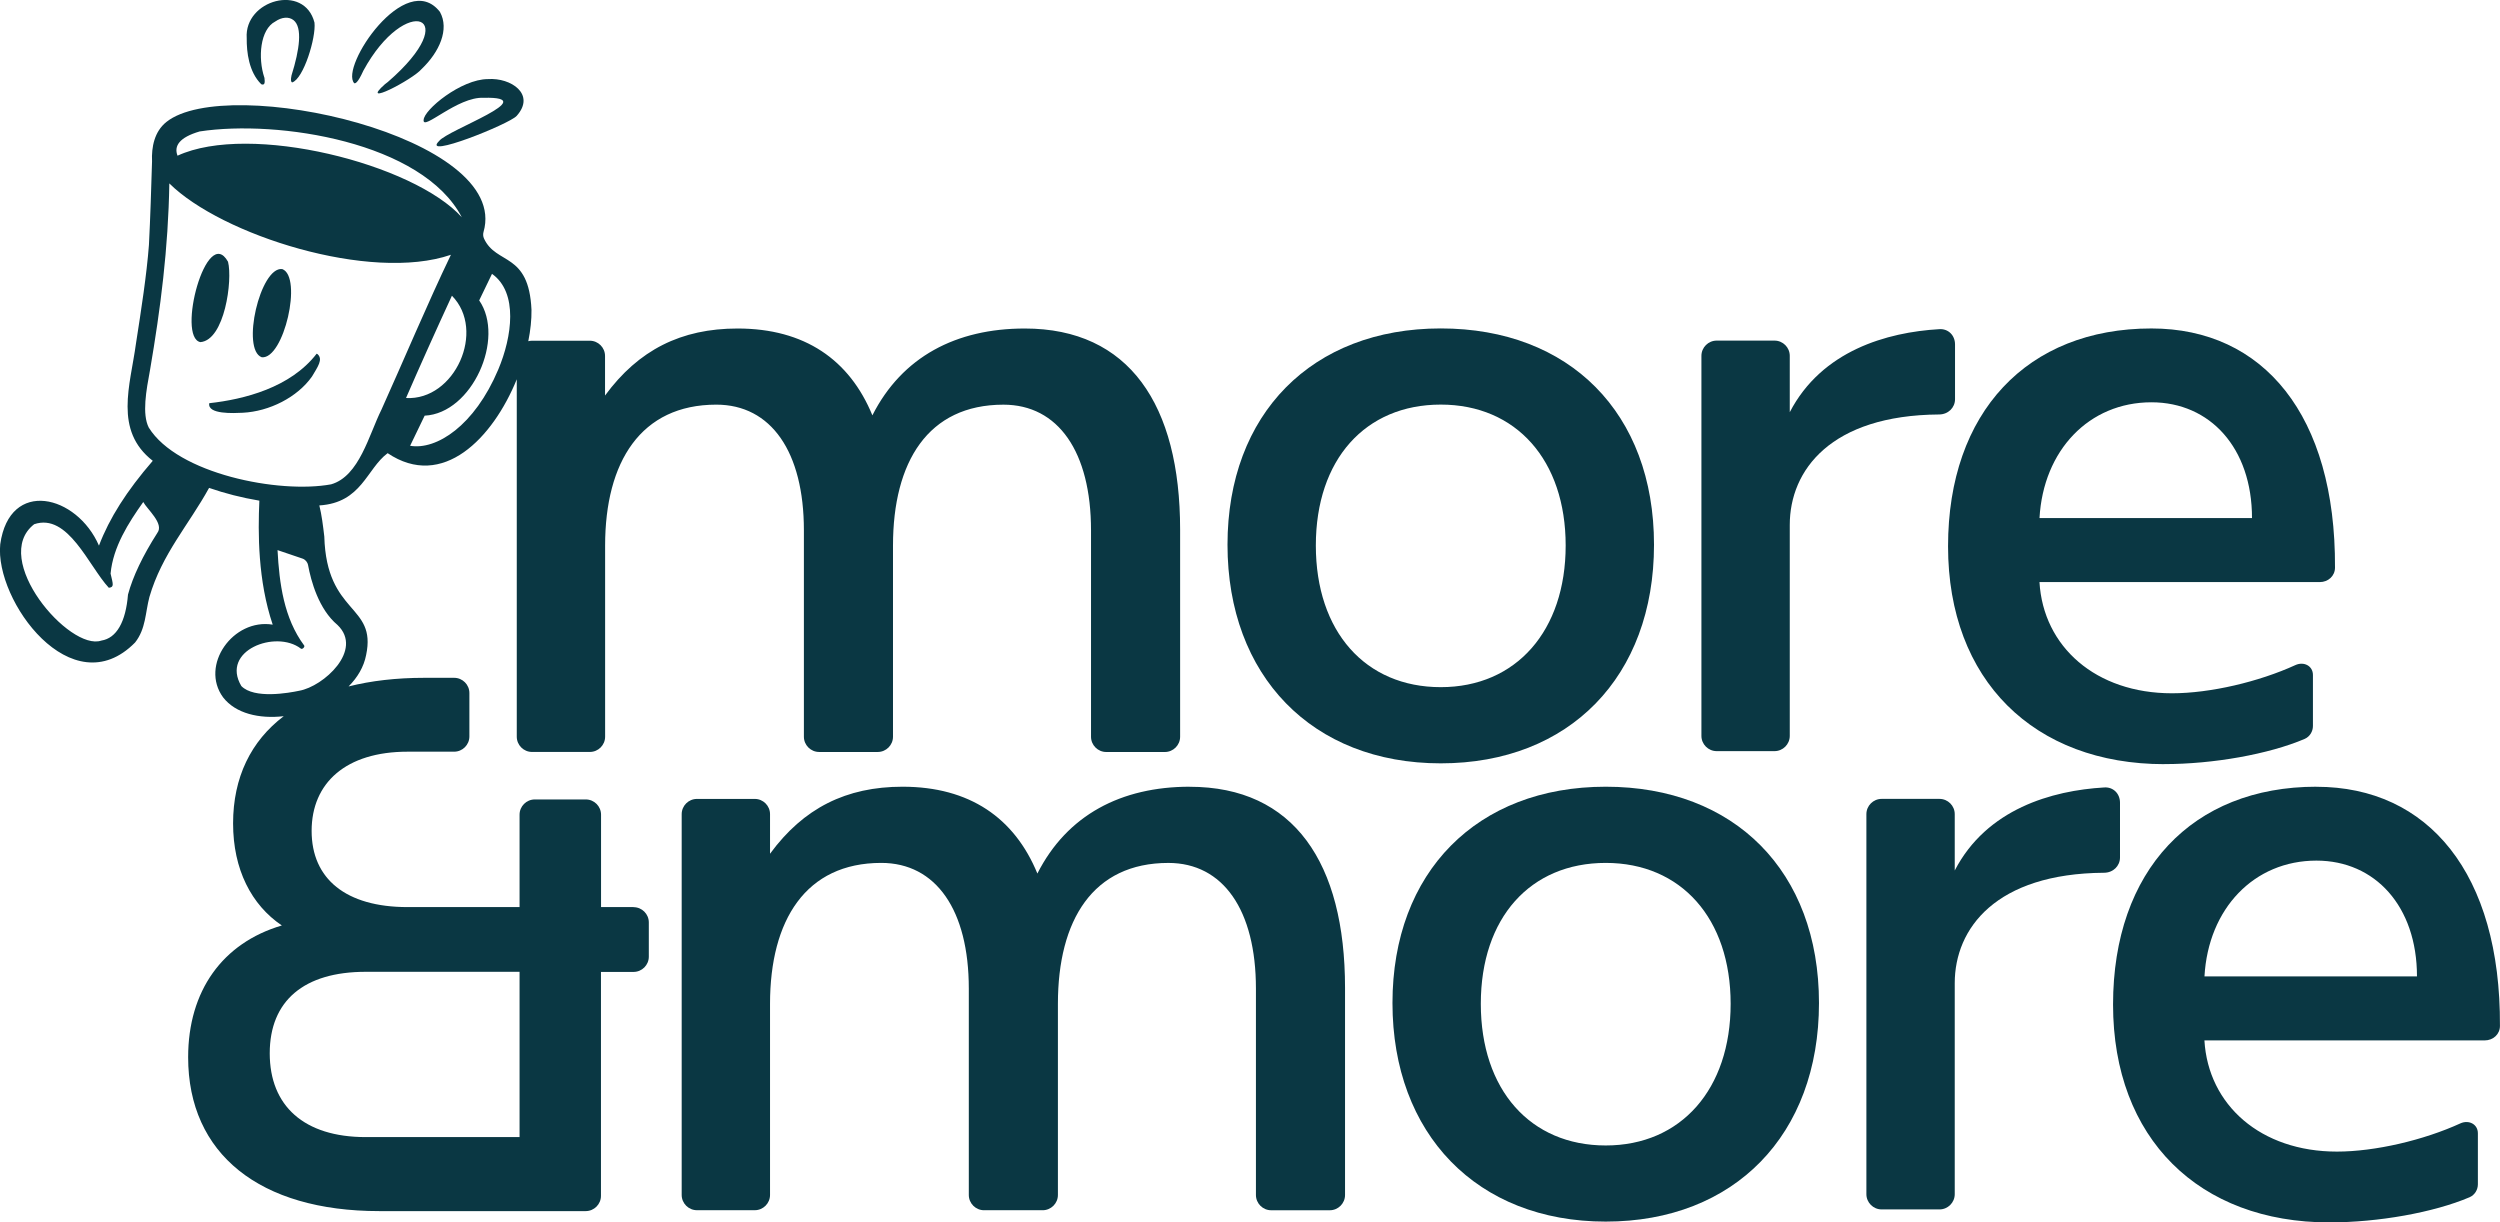
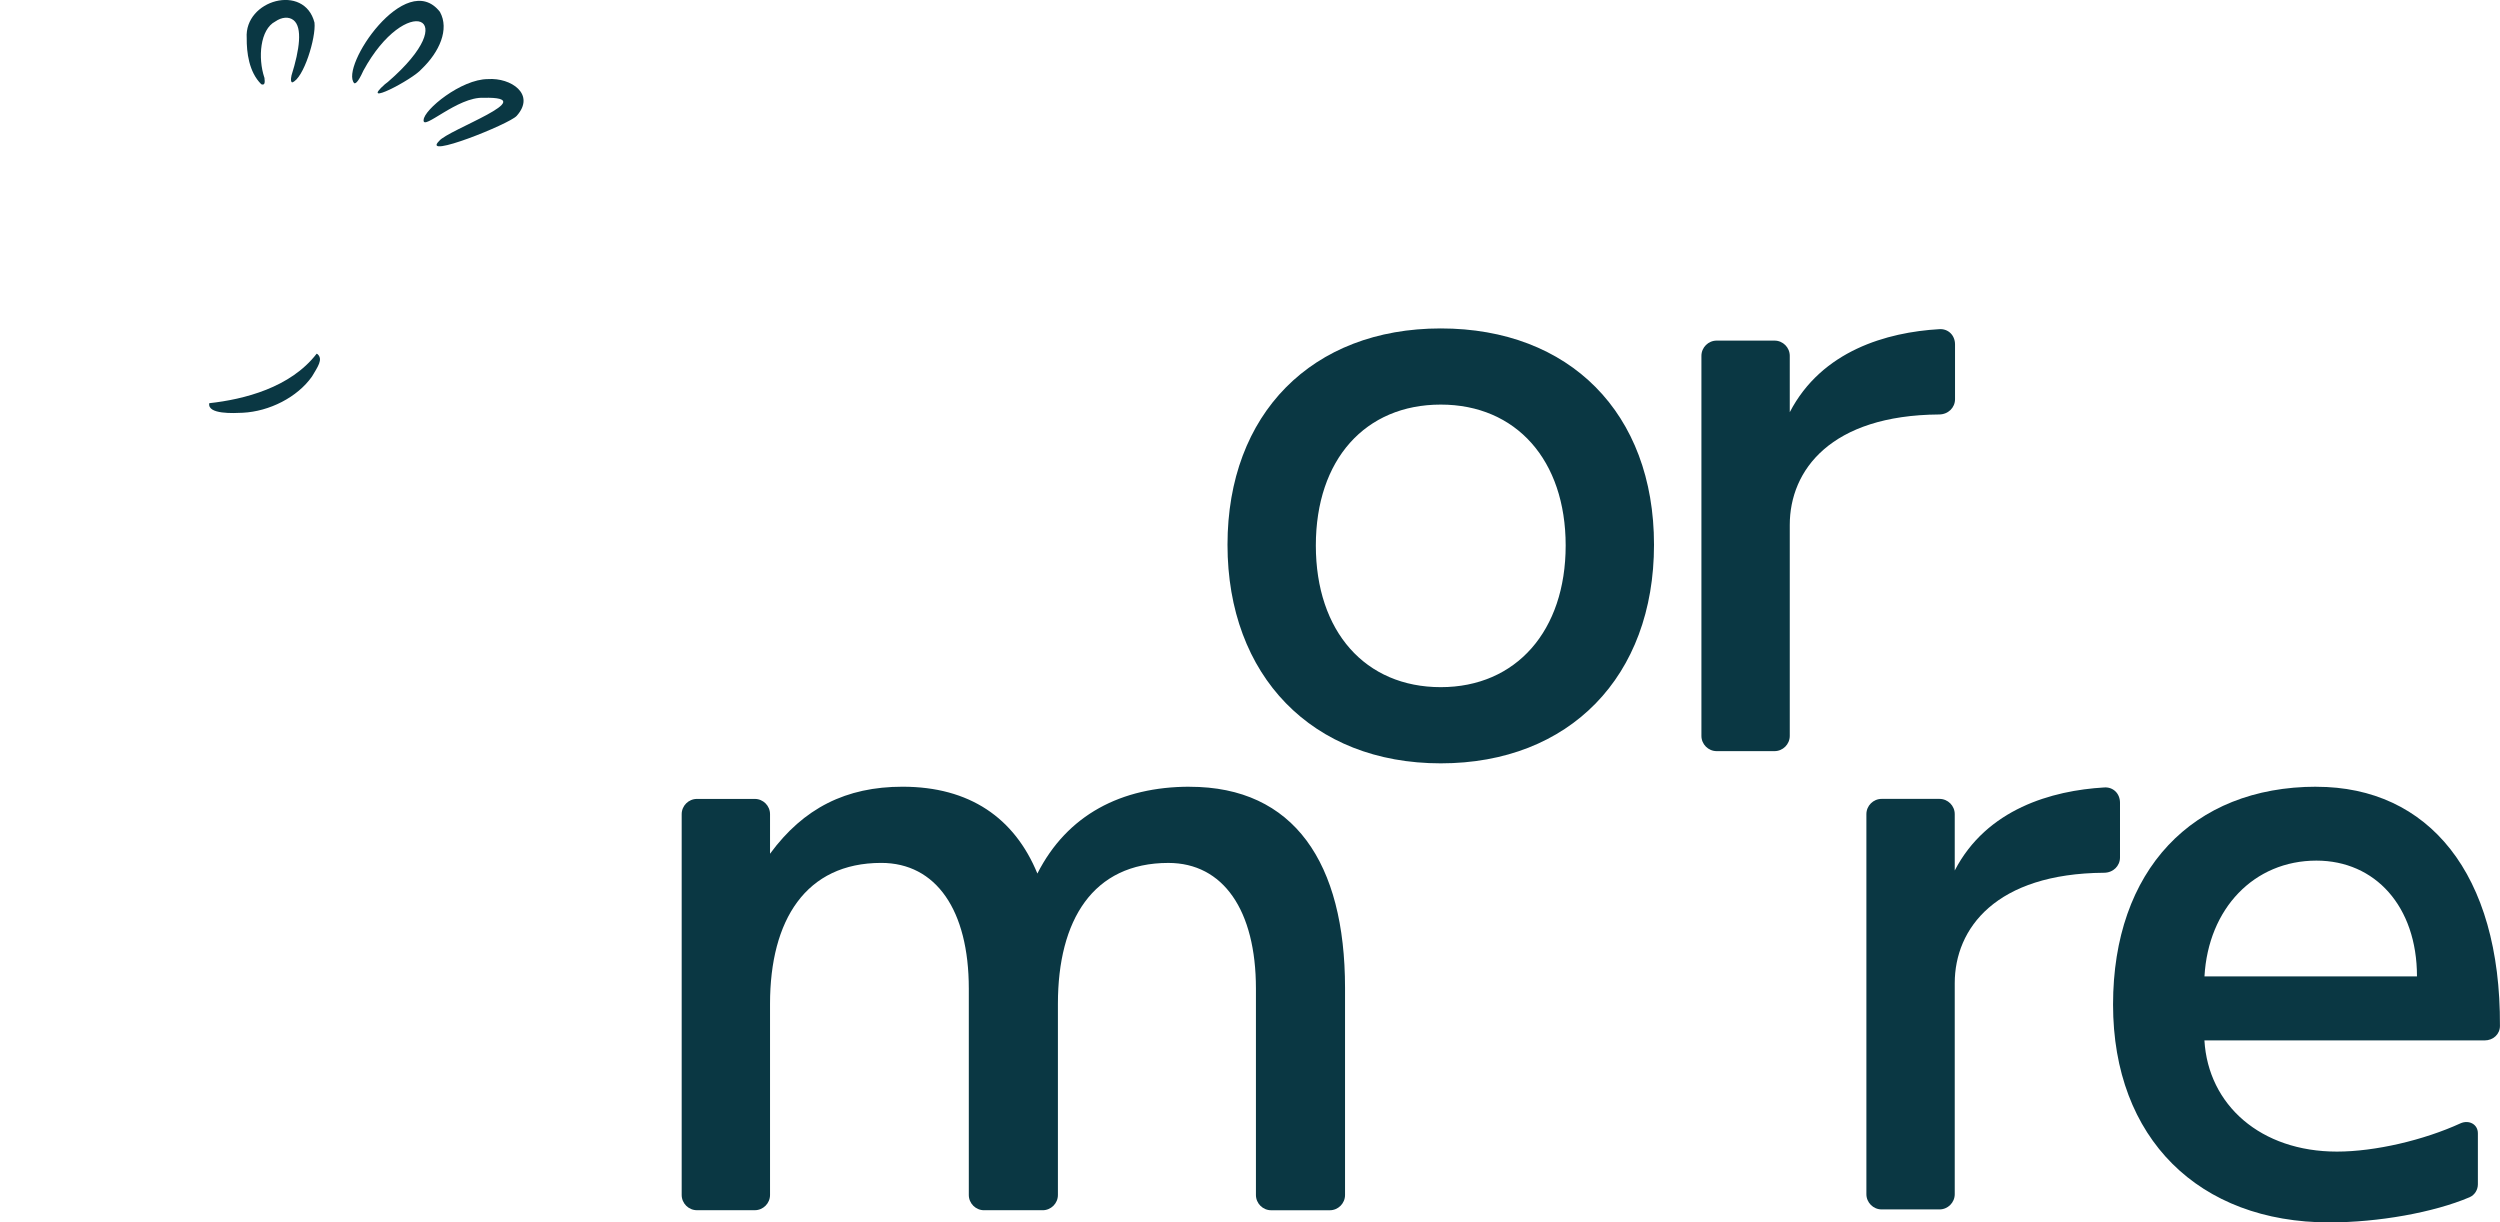
<svg xmlns="http://www.w3.org/2000/svg" id="Layer_1" data-name="Layer 1" viewBox="0 0 860 420.5">
  <defs>
    <style>
      .cls-1 {
        fill: #0a3743;
      }
    </style>
  </defs>
-   <path class="cls-1" d="M217.98,312.04h-11.22v-31.79c0-2.88-2.36-5.24-5.24-5.24h-17.55c-2.88,0-5.24,2.36-5.24,5.24v31.79h-38.52c-21.22,0-33.01-9.7-33.01-26.21s11.79-27.25,33.01-27.25h16.02c2.88,0,5.24-2.36,5.24-5.24v-14.93c0-2.89-2.36-5.24-5.24-5.24h-10.25c-9.64,0-18.35,1.02-26.07,2.97,3.06-3.07,5.25-6.71,6.04-10.83,3.7-17.54-13.62-13.67-14.39-40.74-.45-3.8-.88-7.39-1.71-10.7,14.59-.91,16.23-12.58,23.5-17.98,18.92,12.73,36.17-5.13,44.42-25.41v122.95c0,2.88,2.36,5.24,5.24,5.24h19.91c2.88,0,5.24-2.36,5.24-5.24v-65.76c0-28.82,12.31-48.47,38.25-48.47,18.86,0,30.13,16.24,30.13,43.23v71.01c0,2.88,2.36,5.24,5.24,5.24h20.17c2.88,0,5.24-2.36,5.24-5.24v-65.76c0-28.82,12.05-48.47,37.99-48.47,18.86,0,30.13,16.24,30.13,43.23v71.01c0,2.88,2.36,5.24,5.24,5.24h20.17c2.88,0,5.24-2.36,5.24-5.24v-71.27c0-42.97-17.55-69.17-53.45-69.17-23.58,0-42.19,9.7-52.41,29.87-7.86-19.13-23.32-29.87-46.38-29.87-19.39,0-34.06,7.34-45.59,23.06v-13.62c0-2.89-2.36-5.24-5.24-5.24h-19.91c-.43,0-.85.07-1.25.17.76-3.79,1.15-7.44,1.1-10.78-.89-20-12.14-15.37-16.34-24.55-.32-.71-.37-1.51-.16-2.26,9.51-32.76-88.07-54.54-109.07-37.85-4.18,3.32-5.18,8.69-4.96,13.56-.29,9.46-.58,19.24-1.07,28.76-.79,10.38-2.66,22.35-4.46,33.92-1.94,14.37-7.68,29.88,5.78,40.34-9,10.4-14.91,19.71-18.51,29.18-7.56-17.48-30.76-23.26-33.96-.48-1.97,19.36,24.65,55.91,46.39,33.8,3.73-4.73,3.5-10.29,4.93-15.67,4.3-14.77,13.48-24.72,20.52-37.51,5.47,1.9,11.29,3.38,17.3,4.39-.5,11.16-.52,27.49,4.59,42.65-13.62-2.24-25.15,13.98-17.06,25.02,4.31,5.56,12.43,7.44,20.85,6.47-11.27,8.55-17.42,21.05-17.42,36.88s6.29,28.03,16.77,35.11c-20.44,6.03-32.23,22.53-32.23,45.33,0,33.28,24.63,52.93,65.77,52.93h71c2.88,0,5.24-2.36,5.24-5.24v-77.04h11.22c2.88,0,5.24-2.36,5.24-5.24v-11.79c0-2.88-2.36-5.24-5.24-5.24ZM169.24,94.2c9.1,6.44,6.9,21.68,2.17,32.9-8.18,19.41-21.32,27.8-30.33,26.25l5-10.36c16.35-.81,27.79-26.61,18.76-39.65l4.41-9.14ZM139.67,136.92c4.45-10.27,10.31-23.33,15.79-35.19,11.81,11.96,1.01,36.12-15.79,35.19ZM68.74,45.21c26.89-4.1,76.6,3.62,90.13,29.54-16.53-18.39-72.96-32.69-97.8-21.19-1.29-3.32.57-6.3,7.67-8.36ZM54.12,183.33c-5.02,7.86-8.42,14.99-10.09,21.2-.77,9.44-3.94,15.01-9.17,15.83-10.9,3.78-38.36-28.15-23.1-40.03,11.66-3.97,18.75,14.41,25.68,21.87,1.85-.24,1.51-1.02.6-4.89.85-9.2,6.19-17.51,11.24-24.62,1.3,2.47,7.29,7.46,4.84,10.63ZM51.18,147.1c-2.37-4.69-.88-12.76.44-19.88,3.61-21.07,6.27-41.79,6.63-64.13,17.87,17.74,69.16,34.09,96.87,24.55-7.99,16.61-16.38,36.6-23.89,53.26-4.31,8.63-7.62,22.94-17.33,25.71-17.87,3.31-52.85-3.59-62.72-19.52ZM83.03,236.02c-7.27-12.24,11.84-19.49,20.44-12.92.5.48,1.59-.67,1.13-1.1-6.93-9.36-8.52-21.25-9.13-32.76l8.58,2.91c.99.34,1.73,1.21,1.93,2.27.99,5.36,3.62,15.15,10.13,20.58,9,8.64-4.85,21.15-13.17,22.62-3.56.76-15.5,2.89-19.9-1.6ZM178.73,391.16h-52.93c-21.22,0-33.01-10.74-33.01-28.82s11.79-28.04,33.01-28.04h52.93v56.86Z" />
  <path class="cls-1" d="M495.62,262.59c44.28,0,73.36-29.87,73.36-75.2s-29.08-74.41-73.36-74.41-73.36,29.35-73.36,74.41,29.08,75.2,73.36,75.2ZM495.62,139.18c25.94,0,42.97,19.13,42.97,48.47s-17.03,48.73-42.97,48.73-42.97-19.13-42.97-48.73,17.03-48.47,42.97-48.47Z" />
  <path class="cls-1" d="M672.53,137.35v-18.87c0-3.15-2.36-5.5-5.5-5.24-17.82,1.05-40.35,7.34-51.35,28.56v-19.39c0-2.89-2.36-5.24-5.24-5.24h-19.91c-2.88,0-5.24,2.36-5.24,5.24v130.74c0,2.88,2.36,5.24,5.24,5.24h19.91c2.88,0,5.24-2.36,5.24-5.24v-72.58c0-18.86,14.15-37.73,51.35-37.99,3.15,0,5.5-2.36,5.5-5.24Z" />
-   <path class="cls-1" d="M744.56,262.85c16.77,0,35.9-3.4,48.21-8.65,1.83-.78,2.88-2.62,2.88-4.45v-17.56c0-3.15-3.14-4.72-6.03-3.4-12.58,5.76-29.35,9.7-42.45,9.7-26.2,0-44.28-15.99-45.59-38.25h96.42c2.88,0,5.24-2.1,5.24-4.98.26-52.41-24.63-82.27-63.15-82.27-42.71,0-69.96,28.82-69.96,74.94s29.61,74.94,74.41,74.94ZM740.1,138.39c20.18,0,34.59,15.72,34.59,39.82h-73.1c1.31-23.32,17.03-39.82,38.51-39.82Z" />
  <path class="cls-1" d="M409.27,270.63c-23.58,0-42.19,9.7-52.41,29.87-7.86-19.13-23.32-29.87-46.38-29.87-19.39,0-34.06,7.34-45.59,23.06v-13.62c0-2.89-2.36-5.24-5.24-5.24h-19.91c-2.88,0-5.24,2.36-5.24,5.24v131c0,2.88,2.36,5.24,5.24,5.24h19.91c2.88,0,5.24-2.36,5.24-5.24v-65.76c0-28.82,12.31-48.47,38.25-48.47,18.86,0,30.13,16.24,30.13,43.23v71.01c0,2.88,2.36,5.24,5.24,5.24h20.17c2.88,0,5.24-2.36,5.24-5.24v-65.76c0-28.82,12.05-48.47,37.99-48.47,18.86,0,30.13,16.24,30.13,43.23v71.01c0,2.88,2.36,5.24,5.24,5.24h20.17c2.88,0,5.24-2.36,5.24-5.24v-71.27c0-42.97-17.55-69.17-53.45-69.17Z" />
-   <path class="cls-1" d="M552.37,270.63c-44.28,0-73.36,29.35-73.36,74.41s29.08,75.19,73.36,75.19,73.36-29.87,73.36-75.19-29.08-74.41-73.36-74.41ZM552.37,394.04c-25.94,0-42.97-19.13-42.97-48.73s17.03-48.47,42.97-48.47,42.97,19.13,42.97,48.47-17.03,48.73-42.97,48.73Z" />
  <path class="cls-1" d="M729.28,295v-18.87c0-3.15-2.36-5.5-5.5-5.24-17.82,1.05-40.35,7.34-51.35,28.56v-19.39c0-2.89-2.36-5.24-5.24-5.24h-19.91c-2.88,0-5.24,2.36-5.24,5.24v130.74c0,2.88,2.36,5.24,5.24,5.24h19.91c2.88,0,5.24-2.36,5.24-5.24v-72.58c0-18.86,14.15-37.73,51.35-37.99,3.15,0,5.5-2.36,5.5-5.24Z" />
  <path class="cls-1" d="M796.85,270.63c-42.71,0-69.96,28.82-69.96,74.94s29.61,74.94,74.41,74.94c16.77,0,35.9-3.4,48.21-8.65,1.83-.78,2.88-2.62,2.88-4.45v-17.56c0-3.15-3.14-4.72-6.03-3.4-12.58,5.76-29.35,9.7-42.45,9.7-26.2,0-44.28-15.99-45.59-38.25h96.42c2.88,0,5.24-2.1,5.24-4.98.26-52.41-24.63-82.27-63.15-82.27ZM758.34,335.87c1.31-23.32,17.03-39.82,38.51-39.82,20.18,0,34.59,15.72,34.59,39.82h-73.1Z" />
  <path class="cls-1" d="M91.49,27.09l-.05-.17s-.05-.02-.07-.04l.12.21Z" />
  <path class="cls-1" d="M109.24,121.83l-.31-.16c-9.01,11.71-25.06,15.73-36.94,17.03-.74,3.93,8.51,3.43,11.48,3.29,9.2-.45,18.84-5.33,23.87-12.49,1.95-3.31,3.88-5.89,1.9-7.67Z" />
  <path class="cls-1" d="M145.72,41.29c-.35,3.89,11.66-8.1,20.68-7.65,20.59-.45-12.41,11.02-15.36,14.88-6.35,6.37,24.14-5.81,26.69-8.65,6.64-7.41-1.93-13.22-9.88-12.66-9.21,0-22.12,10.6-22.12,14.09Z" />
  <path class="cls-1" d="M124.97,24.36c14.58-26.88,35.14-19.24,8.46,3.83h0c-.19.14-.74.57-.93.72,0,0-.02,0-.02,0-9.32,8.24,9.5-1.51,12.57-5.18,6.06-5.78,9.63-13.65,6.28-19.65-11.75-15.01-34.56,19.02-29.47,24.55.34.08,1.14.11,3.12-4.28Z" />
  <path class="cls-1" d="M89.87,28.98c1.28.48,1.3-.63,1.09-2.3h-.03c-2.25-6.74-1.48-16.58,3.76-19.28,2.25-1.56,4.66-1.74,6.27-.48,3.15,2.47,2.12,10.11-.68,19.02-.31,1.5-.25,2.18.22,2.42,3.92-1.24,8.26-15.43,7.68-20.59-3.47-13.6-24.2-7.8-23.31,5.33-.05,4.88.75,11.67,5,15.87Z" />
-   <path class="cls-1" d="M78.44,90.04c-7.36-13.2-17.76,26.05-9.5,27.65,8.35-.69,11.12-21.32,9.5-27.65Z" />
-   <path class="cls-1" d="M90.05,122.9c7.59.78,14.15-27.72,7.02-30.35-7.58-.86-14.19,27.76-7.02,30.35Z" />
</svg>